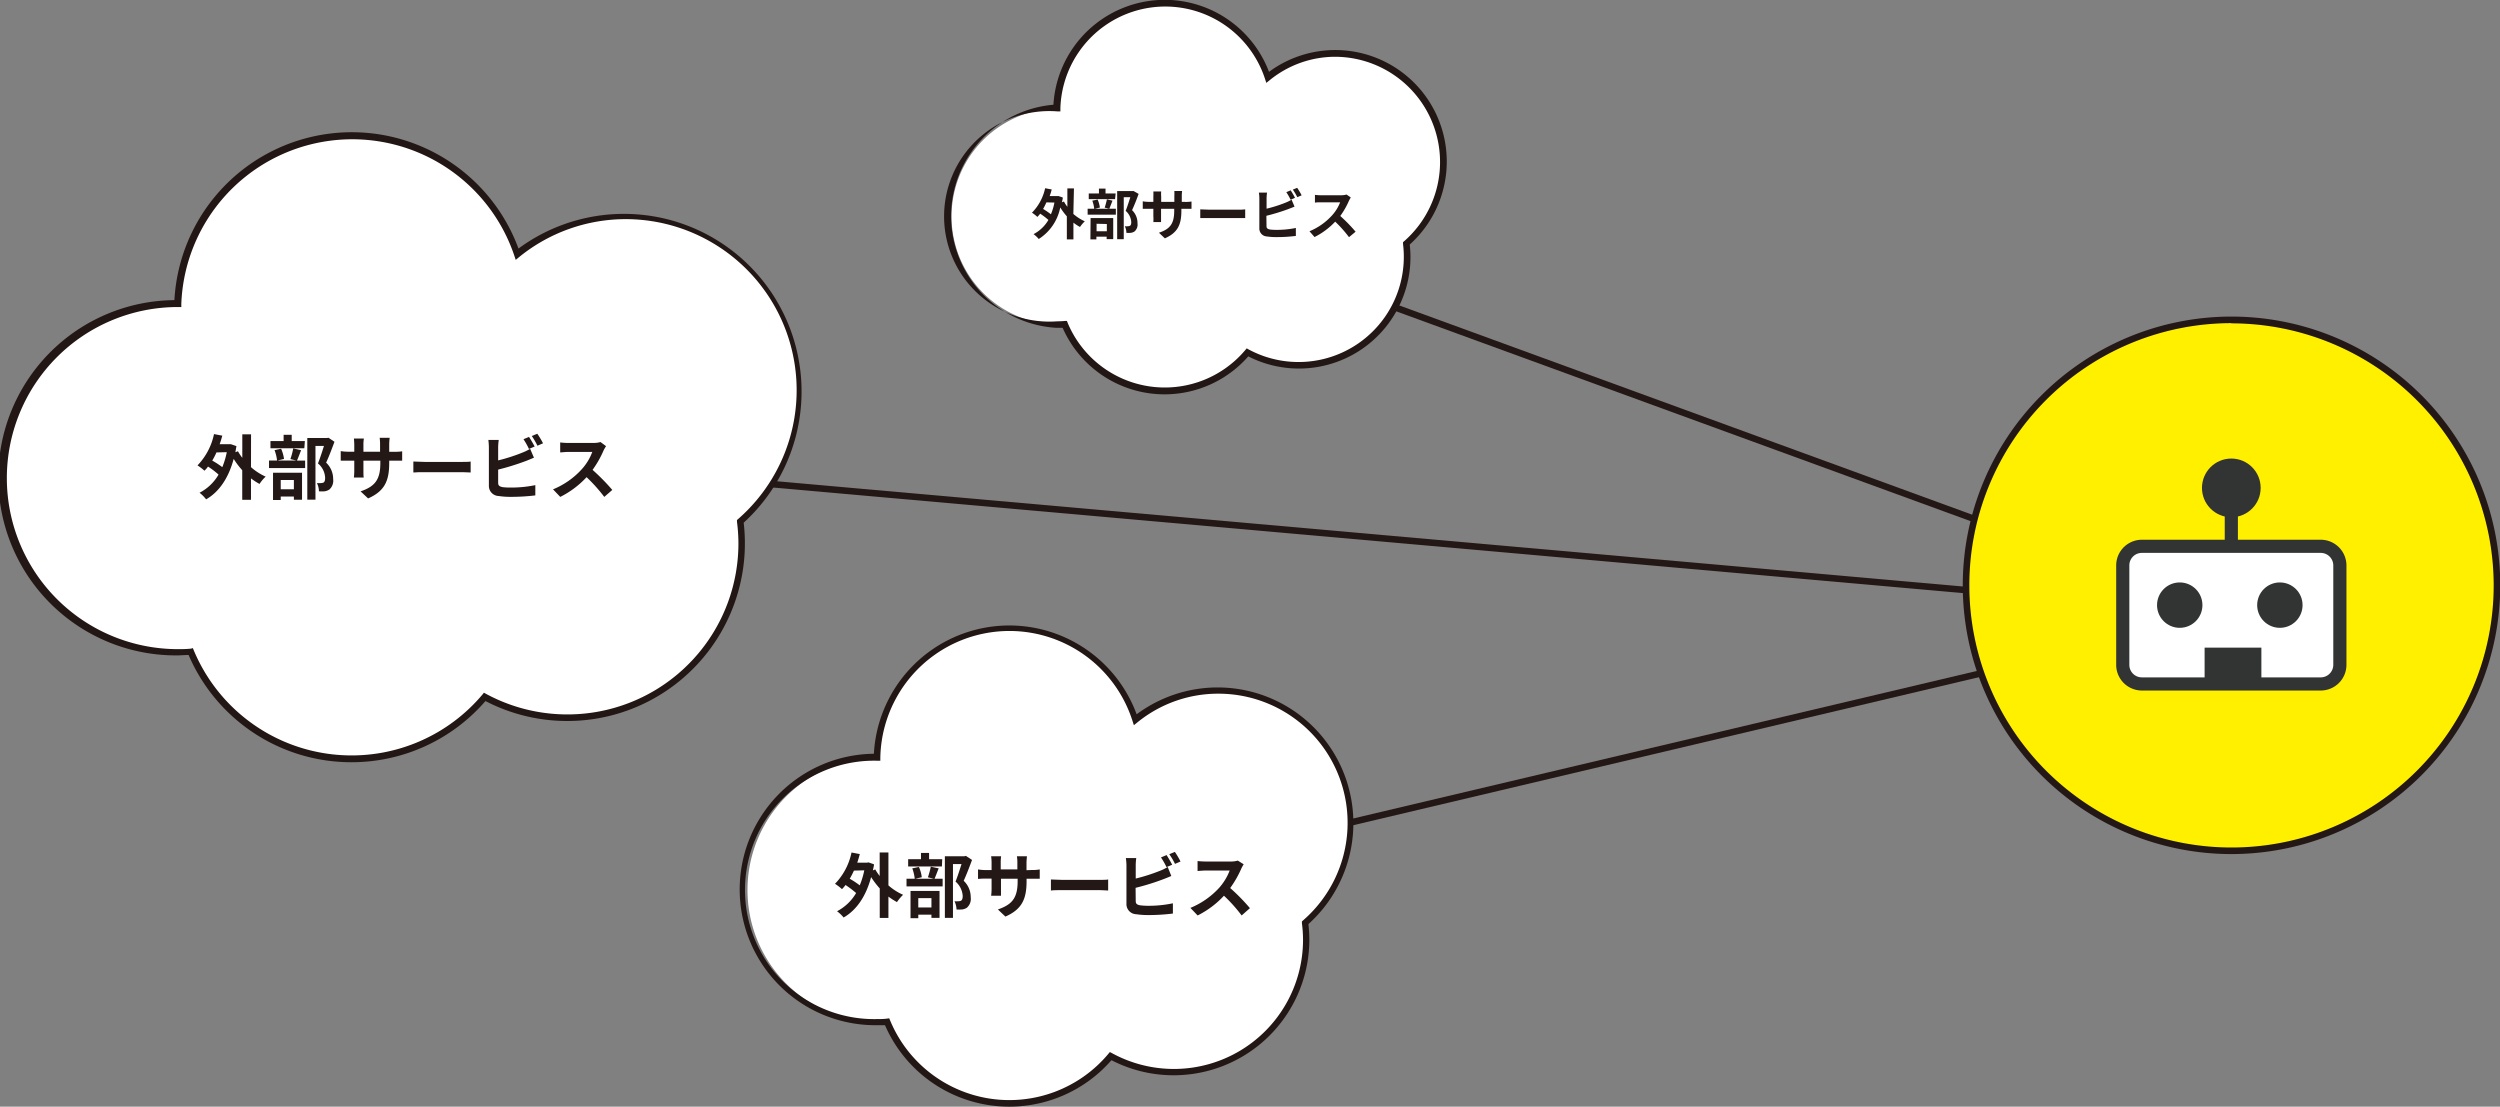
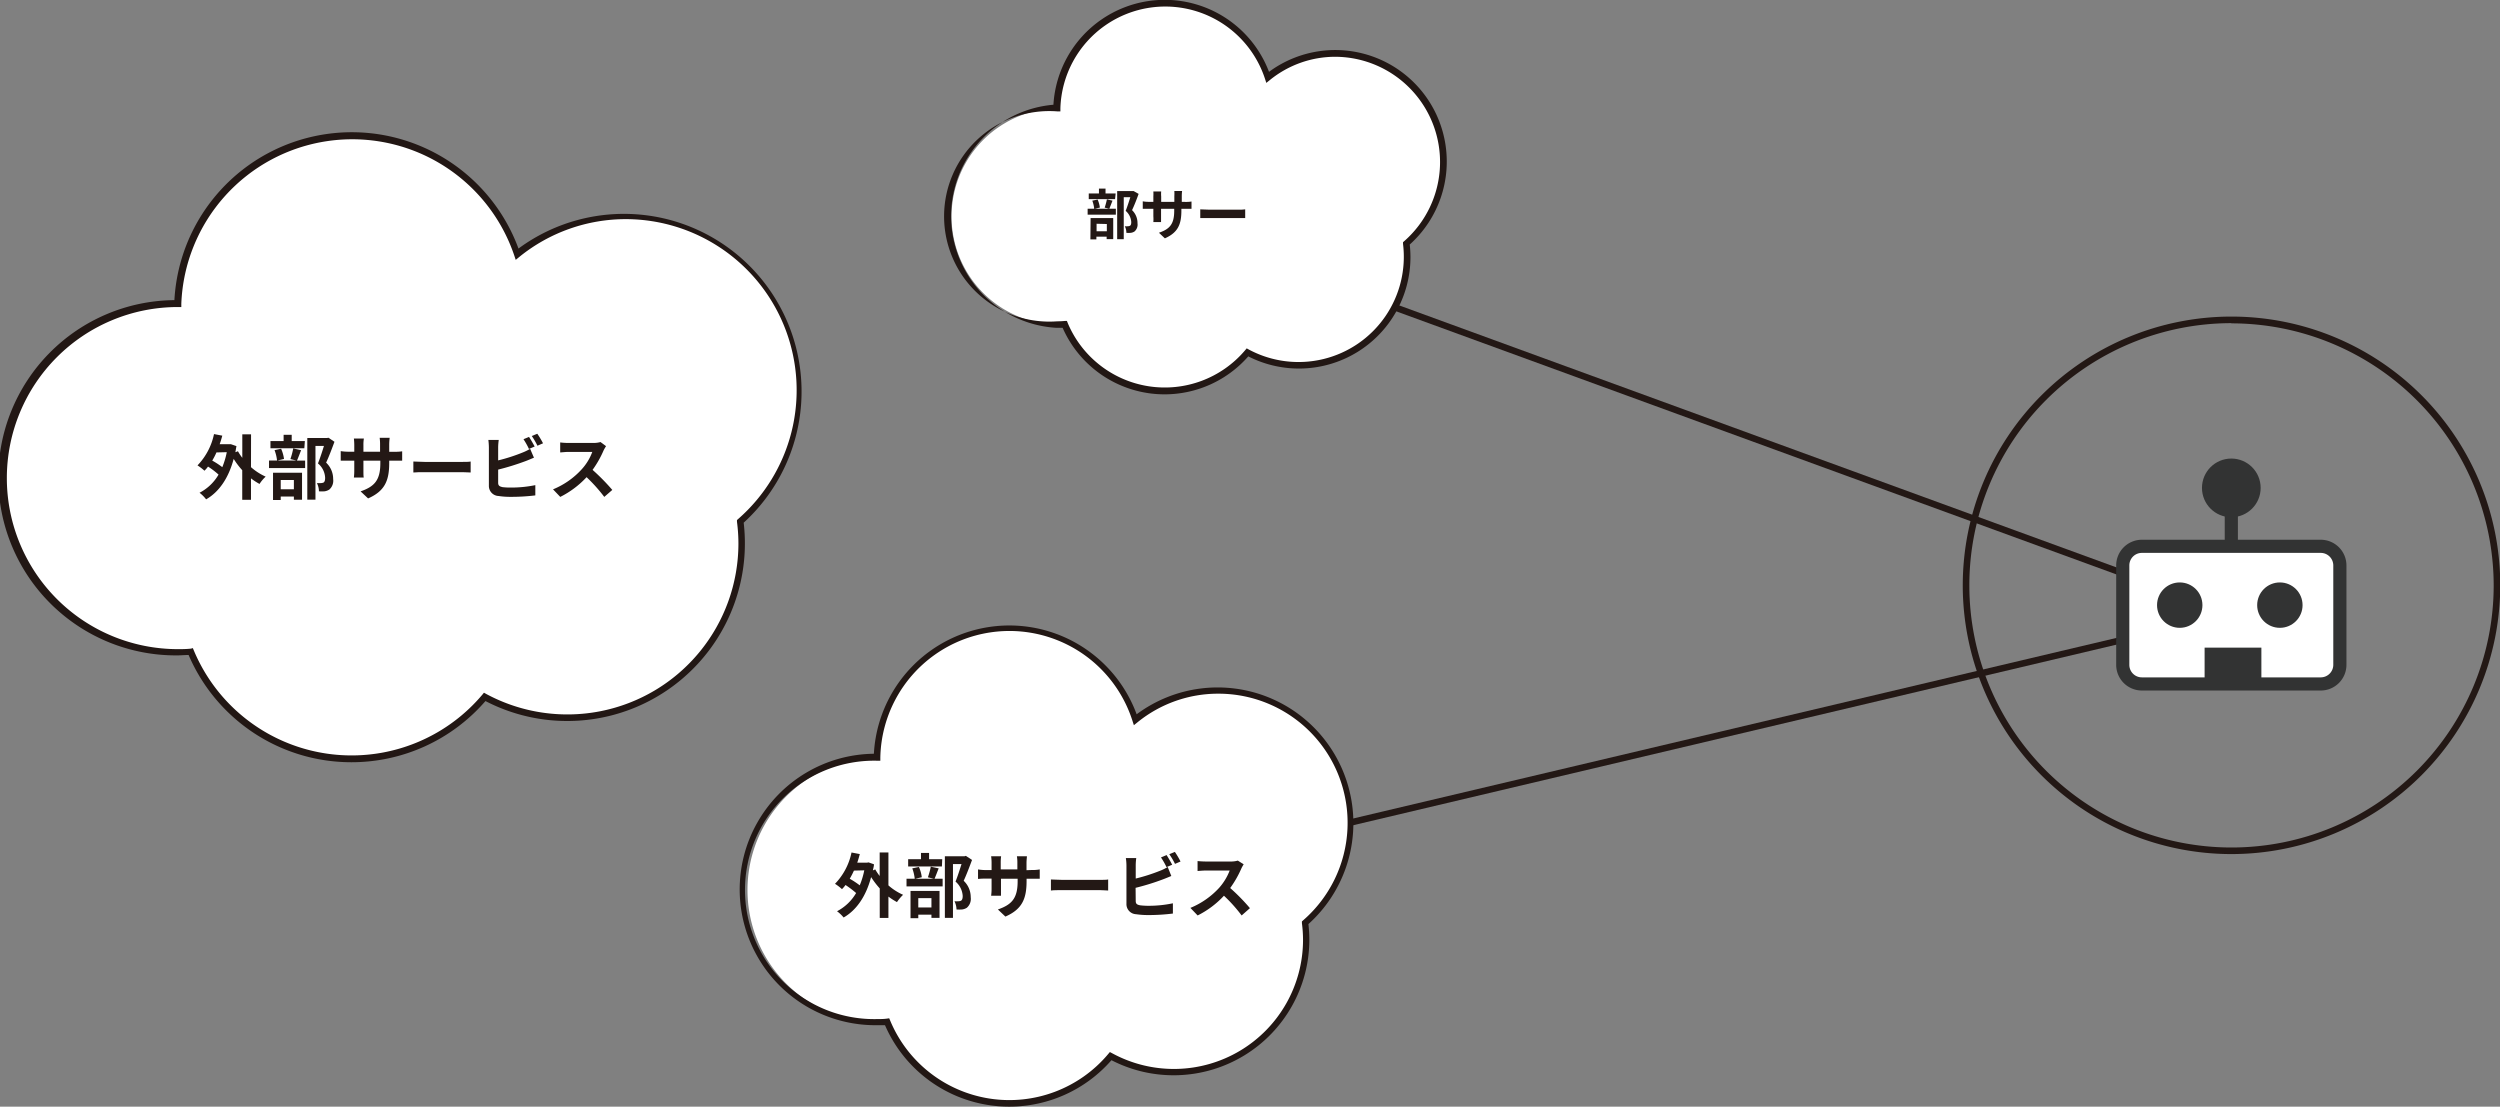
<svg xmlns="http://www.w3.org/2000/svg" id="ae28515b-d9ac-4229-8a39-818c5c395604" data-name="レイヤー 1" width="380" height="168.21" viewBox="0 0 380 168.21">
  <rect x="0" y="0" width="380" height="168.21" fill="#808080" stroke="none" />
  <defs>
    <style>.eb89e0c8-1096-4f11-9c71-3e355f4a9f80{fill:#231815;}.b780325b-77b2-49b0-ba5b-f9f509ecb2c3{fill:#fff000;}.e788f635-000c-4124-8e18-e8ae566dc832{fill:#fff;}.bedfd722-d830-4424-be39-86662735afc6{fill:#323333;}.edfa35e5-72ac-48e8-8b0c-94014d62fb24{fill:#221714;}</style>
  </defs>
  <title>img_feature_04</title>
-   <rect class="eb89e0c8-1096-4f11-9c71-3e355f4a9f80" x="610.73" y="172.03" width="1" height="279.5" transform="translate(-164.26 662.24) rotate(-84.93)" />
  <polygon class="eb89e0c8-1096-4f11-9c71-3e355f4a9f80" points="159.34 136.4 159.1 135.43 337.73 93.17 181.64 36.15 181.98 35.21 341.21 93.37 159.34 136.4" />
-   <ellipse class="b780325b-77b2-49b0-ba5b-f9f509ecb2c3" cx="339.16" cy="88.97" rx="40.34" ry="40.35" />
  <path class="eb89e0c8-1096-4f11-9c71-3e355f4a9f80" d="M750.12,360.67A40.85,40.85,0,1,1,791,319.82,40.89,40.89,0,0,1,750.12,360.67Zm0-80.7A39.85,39.85,0,1,0,790,319.82,39.89,39.89,0,0,0,750.12,280Z" transform="translate(-410.96 -230.85)" />
  <rect class="e788f635-000c-4124-8e18-e8ae566dc832" x="322.66" y="83.04" width="33" height="20.92" rx="2.9" />
  <path class="bedfd722-d830-4424-be39-86662735afc6" d="M763.72,335.81h-27.2a3.91,3.91,0,0,1-3.9-3.9V316.79a3.91,3.91,0,0,1,3.9-3.9h27.2a3.91,3.91,0,0,1,3.9,3.9v15.12A3.91,3.91,0,0,1,763.72,335.81Zm-27.2-20.92a1.9,1.9,0,0,0-1.9,1.9v15.12a1.9,1.9,0,0,0,1.9,1.9h27.2a1.91,1.91,0,0,0,1.9-1.9V316.79a1.91,1.91,0,0,0-1.9-1.9Z" transform="translate(-410.96 -230.85)" />
  <line class="e788f635-000c-4124-8e18-e8ae566dc832" x1="339.16" y1="83.04" x2="339.16" y2="77.46" />
  <rect class="bedfd722-d830-4424-be39-86662735afc6" x="338.16" y="77.46" width="2" height="5.58" />
  <circle class="bedfd722-d830-4424-be39-86662735afc6" cx="339.16" cy="74.16" r="4.46" />
  <circle class="bedfd722-d830-4424-be39-86662735afc6" cx="331.32" cy="91.98" r="3.45" />
  <circle class="bedfd722-d830-4424-be39-86662735afc6" cx="346.54" cy="91.98" r="3.45" />
  <rect class="bedfd722-d830-4424-be39-86662735afc6" x="335.1" y="98.44" width="8.63" height="5.53" />
  <path class="e788f635-000c-4124-8e18-e8ae566dc832" d="M532.58,290.13a26.47,26.47,0,0,0-43.06-20.63A26.46,26.46,0,0,0,438,277h0a26.48,26.48,0,0,0,0,53c.68,0,1.35,0,2-.08a26.47,26.47,0,0,0,44.69,6.89,26.48,26.48,0,0,0,39.06-23.3,27,27,0,0,0-.22-3.38A26.42,26.42,0,0,0,532.58,290.13Z" transform="translate(-410.96 -230.85)" />
  <path class="edfa35e5-72ac-48e8-8b0c-94014d62fb24" d="M464.4,346.71a26.91,26.91,0,0,1-24.77-16.3c-.61,0-1.17.06-1.7.06a27,27,0,0,1-.46-54,27,27,0,0,1,52.3-7.84A27,27,0,0,1,524,310.3a27,27,0,0,1-39.25,27.11A26.92,26.92,0,0,1,464.4,346.71Zm-24.13-17.35.14.33a26,26,0,0,0,43.85,6.77l.26-.32.36.2a26,26,0,0,0,38.32-22.86,25.58,25.58,0,0,0-.22-3.32l0-.26.2-.18a26,26,0,0,0-17-45.56,25.69,25.69,0,0,0-16.27,5.73l-.56.46-.23-.69a26,26,0,0,0-50.6,7.37v.49H438a26,26,0,1,0,0,52c.6,0,1.25,0,2-.08Z" transform="translate(-410.96 -230.85)" />
  <path class="eb89e0c8-1096-4f11-9c71-3e355f4a9f80" d="M449.11,301.86a8.94,8.94,0,0,0,2.23,1.44,5.48,5.48,0,0,0-.93,1.11,9.07,9.07,0,0,1-1.3-.85v3.26h-1.33v-4.5a11.58,11.58,0,0,1-1.3-1.72c-.8,3-2.29,5.07-4.19,6.15a5.43,5.43,0,0,0-1-1,7.14,7.14,0,0,0,2.89-2.76,12,12,0,0,0-1.6-1.22,4.82,4.82,0,0,1-.54.63,8.2,8.2,0,0,0-1.06-.81,9.71,9.71,0,0,0,2.51-4.76l1.26.24c-.12.45-.25.88-.4,1.3h1.49l.22,0,.84.29c-.06.32-.11.63-.16.93l.39-.15a7.67,7.67,0,0,0,.66,1v-3.57h1.33Zm-5.25-2.24a10.35,10.35,0,0,1-.64,1.24,12,12,0,0,1,1.53,1,12.19,12.19,0,0,0,.68-2.28Z" transform="translate(-410.96 -230.85)" />
  <path class="eb89e0c8-1096-4f11-9c71-3e355f4a9f80" d="M456.73,299.28c-.23.59-.45,1.17-.63,1.58h1.24V302h-5.49v-1.15h1.22a6.23,6.23,0,0,0-.38-1.58l1-.21a5.79,5.79,0,0,1,.44,1.55l-1,.24H456l-.9-.22a10.71,10.71,0,0,0,.43-1.62Zm.49-.29h-5.15v-1.1h2v-.95h1.23v.95h2Zm-4.76,3.72h4.41v4.1h-1.24v-.49h-2v.53h-1.17Zm1.17,1.1v1.41h2v-1.41ZM461.8,298c-.37,1-.84,2.26-1.27,3.17a3.4,3.4,0,0,1,1.07,2.5,1.8,1.8,0,0,1-.58,1.59,1.83,1.83,0,0,1-.72.27,6,6,0,0,1-.86,0,2.81,2.81,0,0,0-.31-1.25,4.36,4.36,0,0,0,.6,0,1.18,1.18,0,0,0,.4-.08c.19-.12.25-.37.25-.73a3,3,0,0,0-1.09-2.18c.31-.76.66-1.85.91-2.66h-1.29v8.17h-1.24v-9.37h3l.2-.05Z" transform="translate(-410.96 -230.85)" />
  <path class="eb89e0c8-1096-4f11-9c71-3e355f4a9f80" d="M470.91,299.52a6.8,6.8,0,0,0,1.18-.07v1.42c-.24,0-.61,0-1.18,0h-.79v.35c0,2.65-.64,4.26-3.21,5.39l-1.14-1.07c2.06-.72,3-1.65,3-4.27v-.4H466.2v1.45c0,.47,0,.91.05,1.12h-1.5a9.15,9.15,0,0,0,.06-1.12v-1.45h-.9c-.54,0-.92,0-1.16,0v-1.45a7.54,7.54,0,0,0,1.16.09h.9v-1a9.09,9.09,0,0,0-.06-1h1.52a5.43,5.43,0,0,0-.07,1v1h2.53V298.4a7.51,7.51,0,0,0-.06-1h1.52a9.22,9.22,0,0,0-.07,1v1.12Z" transform="translate(-410.96 -230.85)" />
  <path class="eb89e0c8-1096-4f11-9c71-3e355f4a9f80" d="M473.79,301c.39,0,1.17.06,1.72.06h5.74c.49,0,1,0,1.25-.06v1.67c-.26,0-.8-.05-1.25-.05h-5.74c-.6,0-1.32,0-1.72.05Z" transform="translate(-410.96 -230.85)" />
  <path class="eb89e0c8-1096-4f11-9c71-3e355f4a9f80" d="M486.68,304.22c0,.46.22.58.7.68a10.68,10.68,0,0,0,1.24.06,18.35,18.35,0,0,0,3.71-.37v1.56a30.15,30.15,0,0,1-3.8.22,11.05,11.05,0,0,1-1.79-.13,1.53,1.53,0,0,1-1.47-1.59v-5.82a9.63,9.63,0,0,0-.08-1.11h1.58a8.72,8.72,0,0,0-.09,1.11v2a26.45,26.45,0,0,0,3.7-1.19,7.28,7.28,0,0,0,1.16-.57l.58,1.35c-.42.17-.9.38-1.25.51a38.07,38.07,0,0,1-4.19,1.3Zm4.68-5.13a11.38,11.38,0,0,0-.83-1.48l.84-.35c.27.4.65,1.07.86,1.46Zm1.27-2.31a12.63,12.63,0,0,1,.87,1.45l-.85.37a11,11,0,0,0-.86-1.48Z" transform="translate(-410.96 -230.85)" />
  <path class="eb89e0c8-1096-4f11-9c71-3e355f4a9f80" d="M503.08,298.67a5.31,5.31,0,0,0-.38.66,15.54,15.54,0,0,1-1.67,2.94,32,32,0,0,1,3,3.05l-1.22,1.06a24.25,24.25,0,0,0-2.69-3,14,14,0,0,1-4,3l-1.1-1.15a12.07,12.07,0,0,0,4.38-3.07,8.07,8.07,0,0,0,1.59-2.62h-3.62c-.45,0-1,.07-1.26.08v-1.52a10.26,10.26,0,0,0,1.26.08h3.76a4,4,0,0,0,1.11-.14Z" transform="translate(-410.96 -230.85)" />
  <path class="e788f635-000c-4124-8e18-e8ae566dc832" d="M616.23,355.92a20.12,20.12,0,0,0-32.74-15.68A20.12,20.12,0,0,0,544.27,346h0a20.14,20.14,0,0,0,0,40.27c.52,0,1,0,1.54-.07a20.12,20.12,0,0,0,34,5.24,20.11,20.11,0,0,0,29.53-20.28A20.07,20.07,0,0,0,616.23,355.92Z" transform="translate(-410.96 -230.85)" />
  <path class="edfa35e5-72ac-48e8-8b0c-94014d62fb24" d="M564.39,399.06a20.57,20.57,0,0,1-18.91-12.38c-.41,0-.81,0-1.22,0a20.63,20.63,0,0,1-.47-41.26,20.62,20.62,0,0,1,39.94-6,20.63,20.63,0,0,1,26.11,31.89,21.63,21.63,0,0,1,.14,2.37A20.63,20.63,0,0,1,579.9,392,20.6,20.6,0,0,1,564.39,399.06Zm-18.27-13.43.14.33a19.62,19.62,0,0,0,33.14,5.11l.26-.31.36.19a19.63,19.63,0,0,0,29-17.27,19.85,19.85,0,0,0-.17-2.51l0-.26.2-.18a19.63,19.63,0,0,0-12.88-34.44,19.42,19.42,0,0,0-12.3,4.34l-.56.45-.22-.68A19.63,19.63,0,0,0,544.77,346v.48h-.49a19.64,19.64,0,1,0,0,39.27c.5,0,1,0,1.5-.07Z" transform="translate(-410.96 -230.85)" />
  <path class="eb89e0c8-1096-4f11-9c71-3e355f4a9f80" d="M546,365.43a8.62,8.62,0,0,0,2.23,1.43,6.52,6.52,0,0,0-.93,1.11,10.24,10.24,0,0,1-1.3-.84v3.25h-1.32v-4.49a13,13,0,0,1-1.31-1.72c-.8,3-2.28,5.06-4.18,6.14a5.42,5.42,0,0,0-1-.95,7.26,7.26,0,0,0,2.9-2.77,15,15,0,0,0-1.61-1.22,4.82,4.82,0,0,1-.54.63,7.57,7.57,0,0,0-1.06-.81,9.63,9.63,0,0,0,2.51-4.76l1.26.24c-.12.45-.24.88-.39,1.31h1.48l.23-.05.83.29c0,.32-.11.63-.16.93L544,363a7.86,7.86,0,0,0,.67,1v-3.58H546Zm-5.24-2.25a13.09,13.09,0,0,1-.64,1.24,13,13,0,0,1,1.52,1,11.75,11.75,0,0,0,.69-2.28Z" transform="translate(-410.96 -230.85)" />
  <path class="eb89e0c8-1096-4f11-9c71-3e355f4a9f80" d="M553.64,362.84c-.24.59-.45,1.18-.63,1.58h1.23v1.16h-5.49v-1.16H550a6.76,6.76,0,0,0-.37-1.58l1-.21a5.11,5.11,0,0,1,.44,1.56l-1,.23h2.84l-.91-.22a11.91,11.91,0,0,0,.44-1.61Zm.49-.29H549v-1.1h1.95v-.95h1.23v.95h2Zm-4.77,3.72h4.41v4.1h-1.23v-.49h-2v.54h-1.18Zm1.18,1.1v1.41h2v-1.41Zm8.17-5.81c-.37,1-.85,2.27-1.27,3.17a3.41,3.41,0,0,1,1.07,2.5,1.79,1.79,0,0,1-.58,1.59,1.73,1.73,0,0,1-.73.27,5.81,5.81,0,0,1-.85,0,3,3,0,0,0-.31-1.25,4.32,4.32,0,0,0,.6,0,1.08,1.08,0,0,0,.39-.08c.19-.12.26-.36.26-.73a3.11,3.11,0,0,0-1.09-2.18c.31-.76.65-1.84.91-2.66h-1.3v8.18h-1.23V361h3l.19-.06Z" transform="translate(-410.96 -230.85)" />
  <path class="eb89e0c8-1096-4f11-9c71-3e355f4a9f80" d="M567.82,363.09A5.7,5.7,0,0,0,569,363v1.42c-.23,0-.61,0-1.17,0H567v.35c0,2.65-.64,4.27-3.22,5.4l-1.14-1.08c2.06-.72,3-1.65,3-4.26v-.41h-2.53v1.45c0,.48,0,.91,0,1.13h-1.5a7.32,7.32,0,0,0,.07-1.13V364.4h-.91a9.89,9.89,0,0,0-1.15.05V363a7.14,7.14,0,0,0,1.15.1h.91V362a6.66,6.66,0,0,0-.07-1h1.52a6.92,6.92,0,0,0-.06,1v1h2.53V362a6,6,0,0,0-.07-1h1.52c0,.22-.06.57-.06,1v1.12Z" transform="translate(-410.96 -230.85)" />
  <path class="eb89e0c8-1096-4f11-9c71-3e355f4a9f80" d="M570.7,364.53c.38,0,1.16.06,1.72.06h5.73c.5,0,1,0,1.25-.06v1.68c-.25,0-.8-.06-1.25-.06h-5.73c-.61,0-1.33,0-1.72.06Z" transform="translate(-410.96 -230.85)" />
  <path class="eb89e0c8-1096-4f11-9c71-3e355f4a9f80" d="M583.59,367.79c0,.46.21.58.69.67a10.42,10.42,0,0,0,1.24.07,17.8,17.8,0,0,0,3.72-.38v1.56a30.31,30.31,0,0,1-3.8.23,12.36,12.36,0,0,1-1.8-.13,1.53,1.53,0,0,1-1.46-1.59v-5.83a8,8,0,0,0-.09-1.11h1.58a8.66,8.66,0,0,0-.08,1.11v2a27.73,27.73,0,0,0,3.69-1.18,6.67,6.67,0,0,0,1.17-.58L589,364c-.41.17-.89.37-1.24.5a36,36,0,0,1-4.19,1.3Zm4.68-5.14a11.87,11.87,0,0,0-.84-1.47l.85-.36c.26.4.65,1.07.85,1.47Zm1.27-2.31a12.59,12.59,0,0,1,.86,1.46l-.84.36a10.33,10.33,0,0,0-.87-1.47Z" transform="translate(-410.96 -230.85)" />
  <path class="eb89e0c8-1096-4f11-9c71-3e355f4a9f80" d="M600,362.23a4.9,4.9,0,0,0-.37.67,15.89,15.89,0,0,1-1.68,2.93,29.78,29.78,0,0,1,3,3.06L599.69,370a22.88,22.88,0,0,0-2.69-3,13.91,13.91,0,0,1-4,3l-1.1-1.15a12.23,12.23,0,0,0,4.38-3.06,8.55,8.55,0,0,0,1.59-2.62h-3.62c-.45,0-1,.06-1.26.07v-1.51a12.43,12.43,0,0,0,1.26.07H598a3.7,3.7,0,0,0,1.11-.14Z" transform="translate(-410.96 -230.85)" />
  <path class="e788f635-000c-4124-8e18-e8ae566dc832" d="M630.41,255.45a16.44,16.44,0,0,0-26.76-12.82,16.44,16.44,0,0,0-32,4.67h0a16.46,16.46,0,0,0,0,32.91c.42,0,.84,0,1.25-.06a16.46,16.46,0,0,0,27.78,4.29,16.43,16.43,0,0,0,24.13-16.58A16.41,16.41,0,0,0,630.41,255.45Z" transform="translate(-410.96 -230.85)" />
  <path class="edfa35e5-72ac-48e8-8b0c-94014d62fb24" d="M588,290.79a16.93,16.93,0,0,1-15.52-10.11l-.93,0a17,17,0,0,1-.47-33.91,16.95,16.95,0,0,1,32.77-5,16.95,16.95,0,0,1,21.39,26.25,17.58,17.58,0,0,1,.11,1.9,16.95,16.95,0,0,1-24.65,15.1A16.92,16.92,0,0,1,588,290.79Zm-14.87-11.16.13.33a16,16,0,0,0,26.94,4.15l.26-.31.36.2a16,16,0,0,0,23.4-16.08l0-.26.21-.18a16,16,0,0,0-10.47-28A15.77,15.77,0,0,0,604,243l-.56.45-.22-.68a15.95,15.95,0,0,0-31.08,4.52l0,.49h-.48a16,16,0,1,0,0,31.91,12.1,12.1,0,0,0,1.21-.06Z" transform="translate(-410.96 -230.85)" />
-   <path class="eb89e0c8-1096-4f11-9c71-3e355f4a9f80" d="M574.11,263.37a7.07,7.07,0,0,0,1.74,1.12,5,5,0,0,0-.73.86,6.48,6.48,0,0,1-1-.66v2.55h-1v-3.51a9,9,0,0,1-1-1.35,7.37,7.37,0,0,1-3.27,4.8,4.28,4.28,0,0,0-.79-.74,5.64,5.64,0,0,0,2.26-2.16,11,11,0,0,0-1.25-.95,5.19,5.19,0,0,1-.43.49,6.14,6.14,0,0,0-.82-.64,7.58,7.58,0,0,0,2-3.72l1,.19c-.09.35-.19.69-.31,1h1.16l.18,0,.65.22c0,.25-.08.5-.13.73l.31-.12a5,5,0,0,0,.52.8v-2.79h1Zm-4.1-1.76a8.83,8.83,0,0,1-.5,1,11.22,11.22,0,0,1,1.19.81,8.66,8.66,0,0,0,.53-1.78Z" transform="translate(-410.96 -230.85)" />
  <path class="eb89e0c8-1096-4f11-9c71-3e355f4a9f80" d="M580.06,261.35c-.18.46-.35.92-.49,1.23h1v.9h-4.29v-.9h1a5.06,5.06,0,0,0-.29-1.23l.81-.17a4.32,4.32,0,0,1,.34,1.22l-.78.18h2.22l-.71-.17a10.13,10.13,0,0,0,.34-1.26Zm.39-.23h-4v-.86H578v-.74h1v.74h1.54ZM576.73,264h3.44v3.2h-1v-.38h-1.56v.42h-.91Zm.91.86V266h1.56v-1.1Zm6.39-4.54c-.29.81-.66,1.77-1,2.47a2.72,2.72,0,0,1,.83,2,1.39,1.39,0,0,1-.45,1.24,1.35,1.35,0,0,1-.57.21,3.61,3.61,0,0,1-.67,0,2.24,2.24,0,0,0-.24-1,2.67,2.67,0,0,0,.47,0,.89.89,0,0,0,.31-.07c.15-.09.2-.28.2-.57a2.42,2.42,0,0,0-.85-1.7c.24-.59.51-1.44.71-2.08h-1v6.39h-1v-7.32h2.35l.15,0Z" transform="translate(-410.96 -230.85)" />
  <path class="eb89e0c8-1096-4f11-9c71-3e355f4a9f80" d="M591.15,261.54a5.15,5.15,0,0,0,.92-.06v1.11c-.19,0-.48,0-.92,0h-.62v.27c0,2.07-.5,3.33-2.51,4.22l-.9-.85c1.61-.56,2.32-1.28,2.32-3.33v-.31h-2v1.13c0,.37,0,.71,0,.88h-1.17a6,6,0,0,0,0-.88v-1.13h-.71q-.63,0-.9,0v-1.14a4.82,4.82,0,0,0,.9.08h.71v-.83a6.16,6.16,0,0,0,0-.75h1.19a4.59,4.59,0,0,0,0,.76v.82h2v-.88a6.7,6.7,0,0,0,0-.77h1.18a6.24,6.24,0,0,0-.05.77v.88Z" transform="translate(-410.96 -230.85)" />
  <path class="eb89e0c8-1096-4f11-9c71-3e355f4a9f80" d="M593.4,262.67c.3,0,.91.05,1.34.05h4.49c.38,0,.76,0,1-.05V264c-.2,0-.62,0-1,0h-4.49c-.47,0-1,0-1.34,0Z" transform="translate(-410.96 -230.85)" />
-   <path class="eb89e0c8-1096-4f11-9c71-3e355f4a9f80" d="M603.47,265.21c0,.36.17.45.55.53a8.44,8.44,0,0,0,1,.05,14.49,14.49,0,0,0,2.91-.29v1.21a23.23,23.23,0,0,1-3,.18,9.11,9.11,0,0,1-1.41-.1,1.2,1.2,0,0,1-1.14-1.24V261a5.73,5.73,0,0,0-.07-.87h1.24a6.64,6.64,0,0,0-.07.87v1.57a20.14,20.14,0,0,0,2.89-.92,5.47,5.47,0,0,0,.91-.45l.45,1.06-1,.39a30.55,30.55,0,0,1-3.28,1Zm3.66-4a9.21,9.21,0,0,0-.65-1.15l.66-.28a11.15,11.15,0,0,1,.66,1.14Zm1-1.81a10,10,0,0,1,.68,1.14l-.66.28a8.9,8.9,0,0,0-.68-1.15Z" transform="translate(-410.96 -230.85)" />
-   <path class="eb89e0c8-1096-4f11-9c71-3e355f4a9f80" d="M616.28,260.87a5.45,5.45,0,0,0-.29.52,12,12,0,0,1-1.31,2.29,23.16,23.16,0,0,1,2.33,2.39l-1,.83a19.27,19.27,0,0,0-2.1-2.36,11.15,11.15,0,0,1-3.14,2.34L610,266a9.5,9.5,0,0,0,3.42-2.4,6.35,6.35,0,0,0,1.24-2h-2.83c-.35,0-.81,0-1,.06v-1.19a7.7,7.7,0,0,0,1,.06h2.94a3,3,0,0,0,.87-.11Z" transform="translate(-410.96 -230.85)" />
</svg>